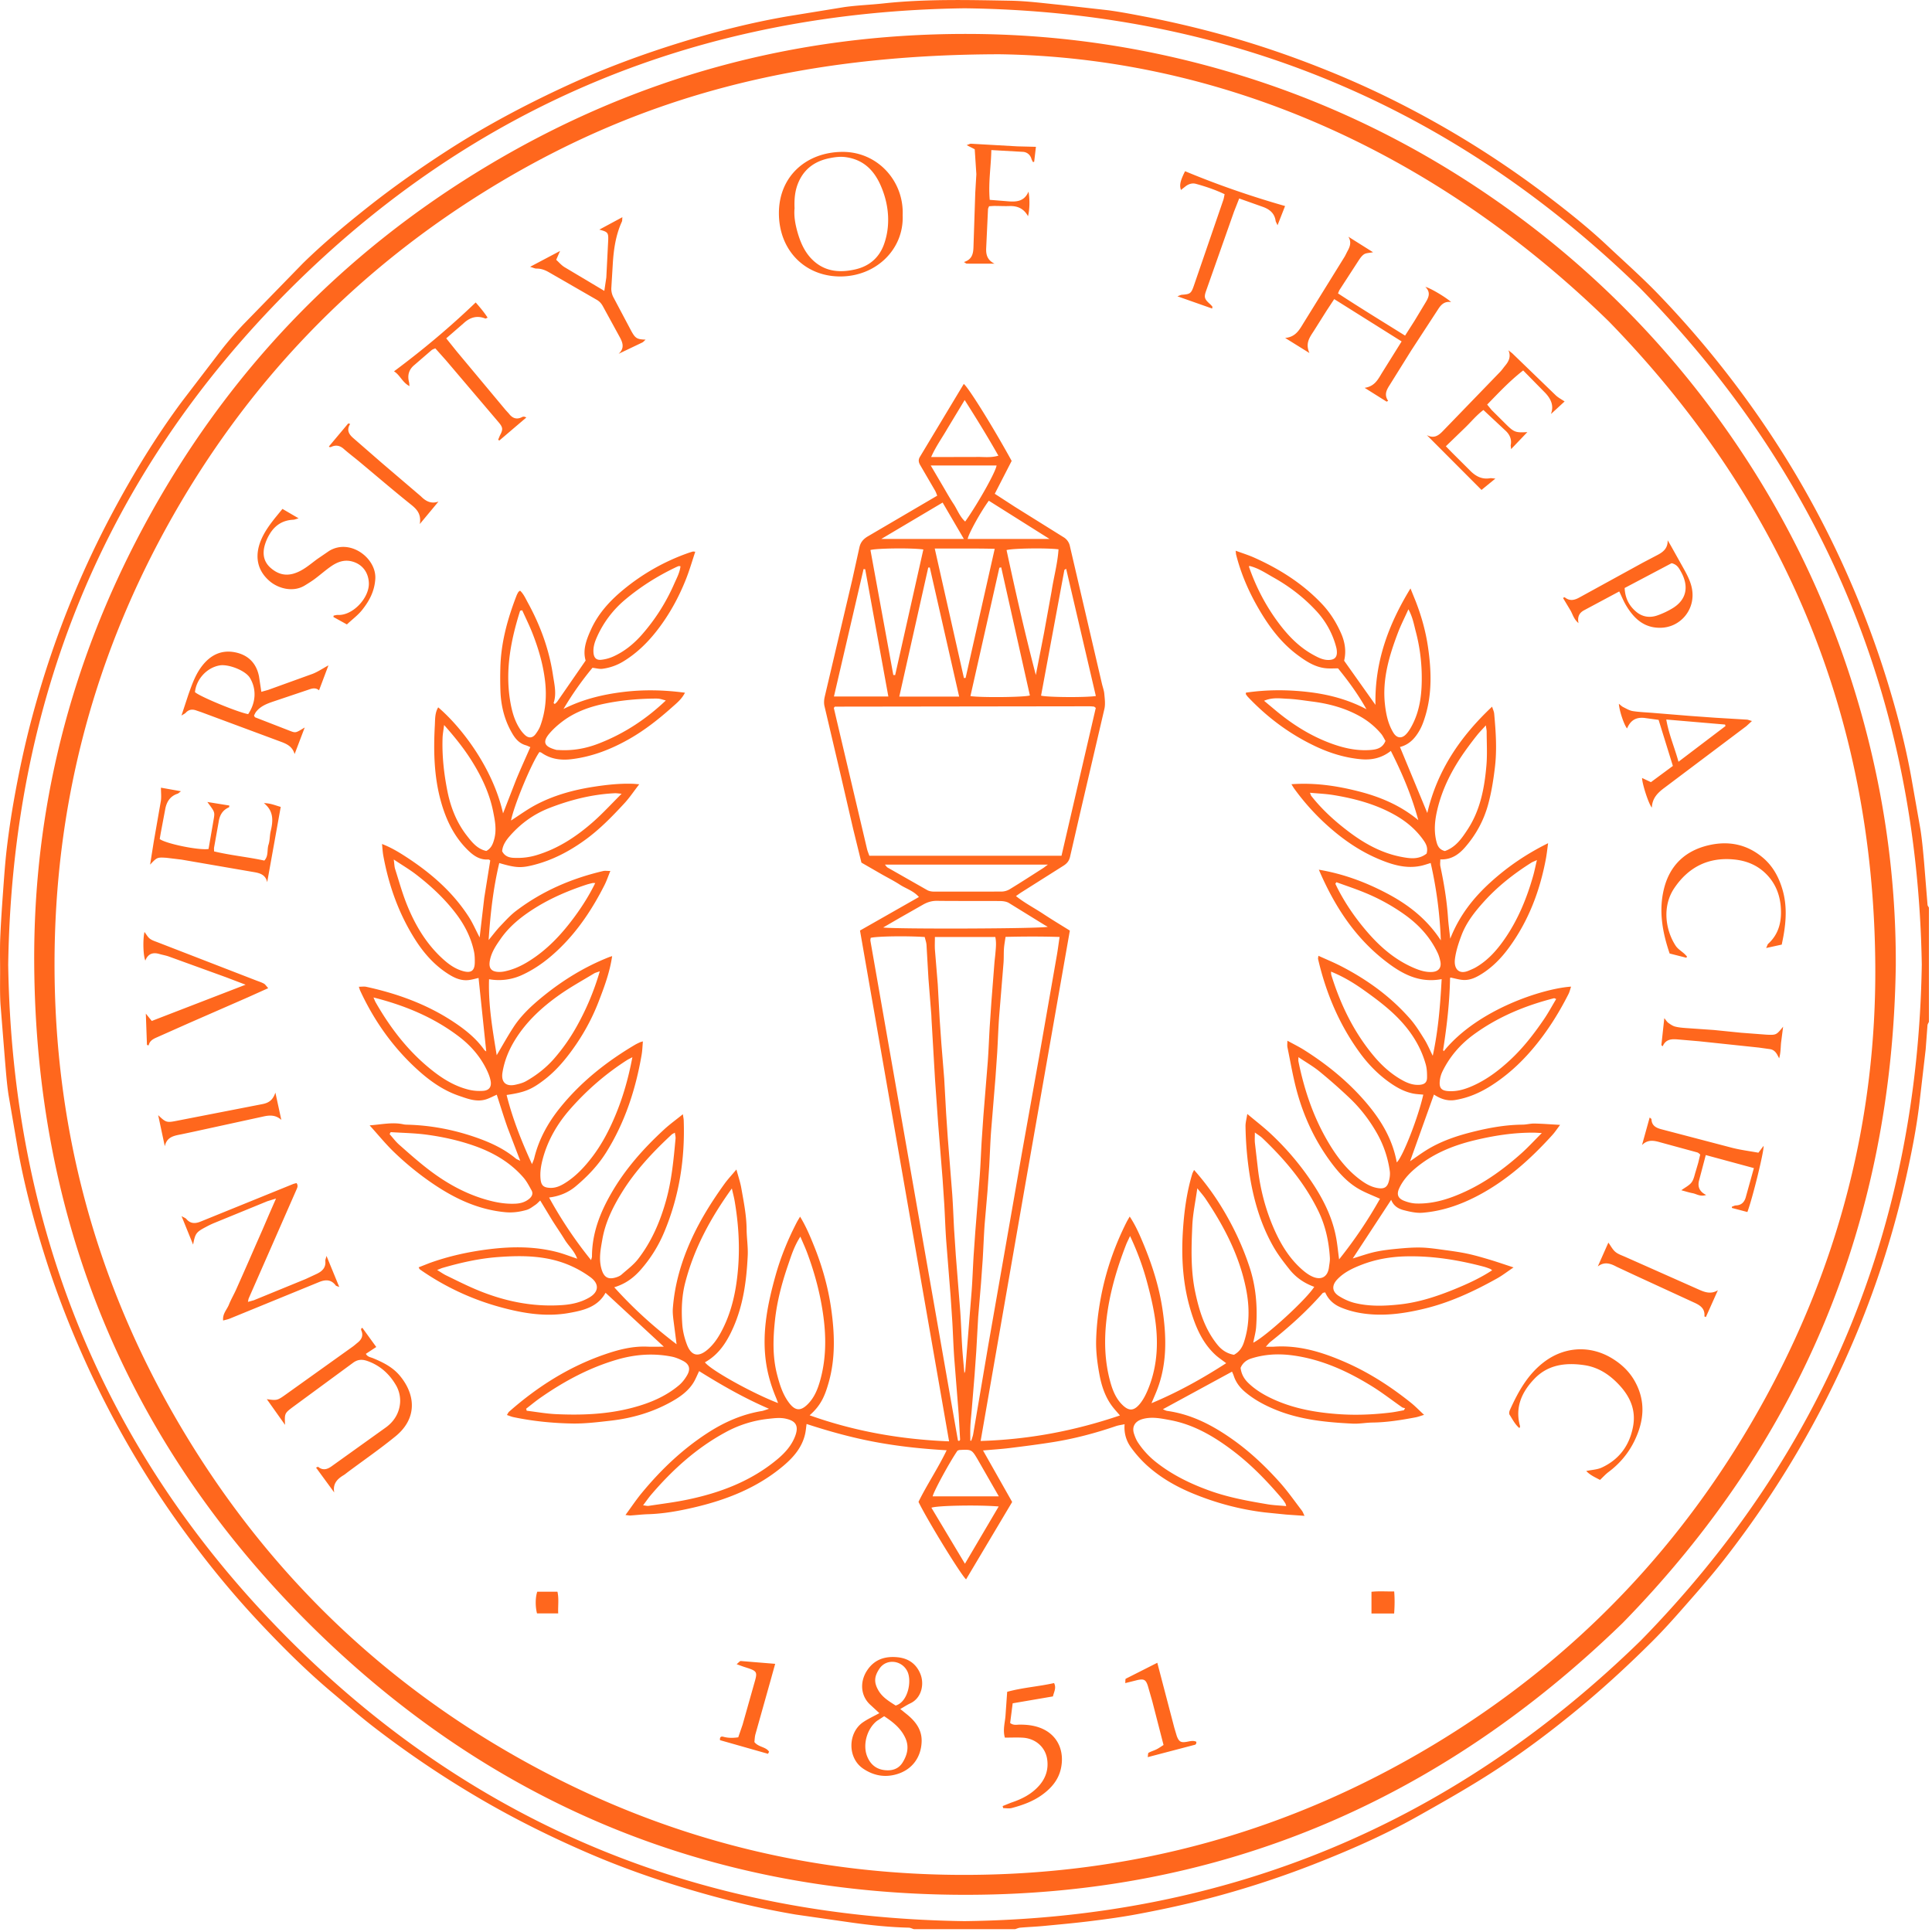
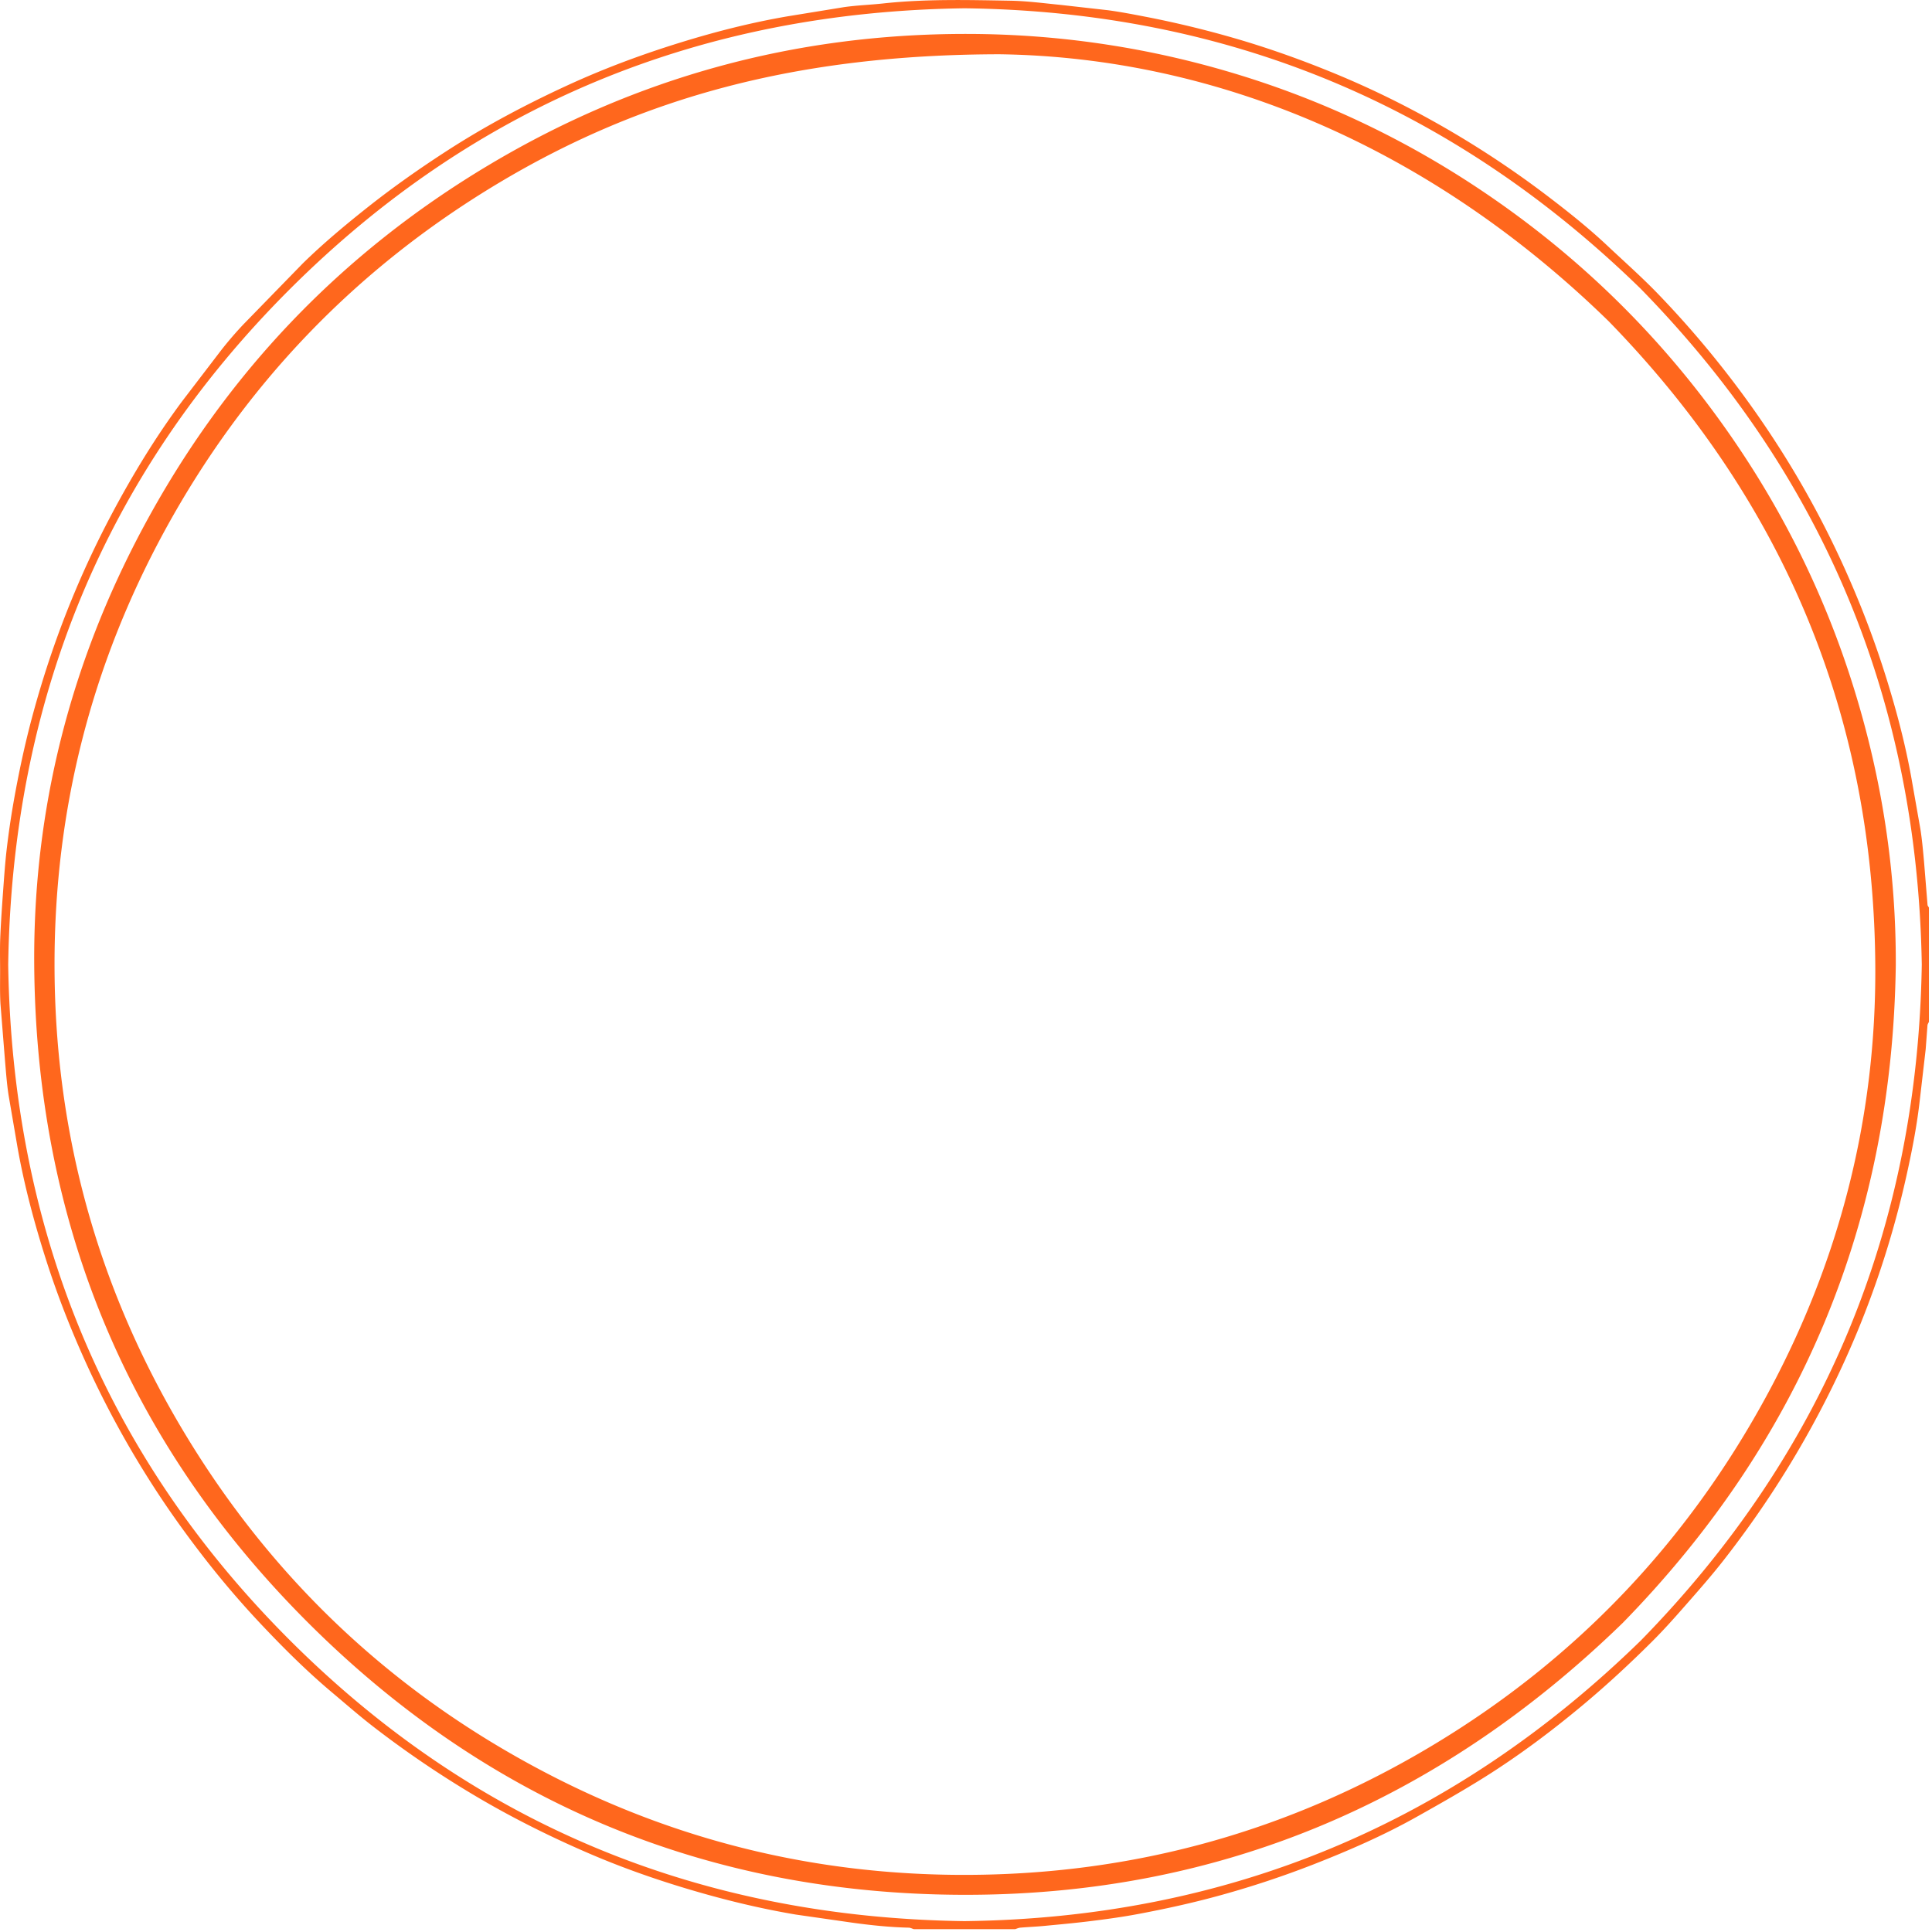
<svg xmlns="http://www.w3.org/2000/svg" fill="#ff671d" viewBox="0 0 340 340">
  <path d="M339.461 179.822c-.088.205-.239.404-.256.614l-.316 4.219-1.103 9.509c-.517 4.386-1.379 8.713-2.342 13.02a166.25 166.25 0 0 1-8.574 27.139 170.112 170.112 0 0 1-9.168 18.779c-4.25 7.519-9.054 14.663-14.364 21.462-2.169 2.777-4.511 5.43-6.84 8.082-1.893 2.158-3.809 4.307-5.845 6.325-3.809 3.789-7.744 7.439-11.863 10.893-5.529 4.631-11.286 8.96-17.383 12.798-3.903 2.456-7.925 4.733-11.945 6.99-5.879 3.312-12.053 6.001-18.327 8.457a167.04 167.04 0 0 1-16.195 5.381c-4.847 1.345-9.753 2.428-14.691 3.352-2.72.515-5.467.887-8.215 1.228-2.794.35-5.6.603-8.403.87-1.356.128-2.72.179-4.076.296-.307.026-.603.171-.904.262h-17.835c-.298-.091-.597-.256-.898-.262-3.295-.077-6.567-.415-9.83-.864l-10.035-1.441c-6.447-1.086-12.784-2.641-19.052-4.514-5.779-1.726-11.462-3.73-17.002-6.1-6.763-2.894-13.344-6.157-19.7-9.881a176.67 176.67 0 0 1-18.489-12.482c-2.536-1.953-4.946-4.071-7.397-6.129-4.375-3.678-8.423-7.704-12.34-11.851a161.81 161.81 0 0 1-10.455-12.241c-3.025-3.92-5.907-7.937-8.585-12.096a169.43 169.43 0 0 1-11.914-21.821c-2.666-5.879-5.023-11.88-6.987-18.031-2.061-6.453-3.818-12.988-5.012-19.66l-1.62-9.441c-.313-2.087-.461-4.199-.642-6.305l-.776-9.696c-.119-2.024-.057-4.057-.063-6.086-.006-1.888-.051-3.778.028-5.66.119-2.772.313-5.543.512-8.306.179-2.442.347-4.878.634-7.306a148.3 148.3 0 0 1 1.18-8.082c.895-5.091 1.964-10.148 3.306-15.14 1.981-7.371 4.418-14.586 7.363-21.633a167.27 167.27 0 0 1 6.717-14.177c3.639-6.825 7.653-13.426 12.266-19.64l6.95-9.088a63.69 63.69 0 0 1 3.875-4.494l10.461-10.74c3.605-3.522 7.473-6.754 11.431-9.887 4.437-3.511 9.057-6.76 13.804-9.833 6.817-4.415 13.978-8.213 21.346-11.604 6.507-2.996 13.219-5.481 20.067-7.59 6.115-1.885 12.306-3.454 18.614-4.54l10.006-1.629c2.277-.321 4.588-.395 6.877-.645 7.425-.804 14.873-.608 22.315-.48 2.999.051 5.992.455 8.986.75l8.261.93c2.232.304 4.449.731 6.66 1.16a178.85 178.85 0 0 1 15.751 3.812c5.566 1.618 11.015 3.545 16.385 5.72a159.665 159.665 0 0 1 14.111 6.515 169.906 169.906 0 0 1 24.658 15.672c3.556 2.715 7.053 5.509 10.313 8.579 2.951 2.777 5.995 5.469 8.81 8.38a174.016 174.016 0 0 1 12.812 14.87 172.52 172.52 0 0 1 10.399 15.135 167.32 167.32 0 0 1 10.552 20.3 168.927 168.927 0 0 1 6.518 17.463c1.771 5.7 3.3 11.473 4.361 17.358l1.612 9.154c.298 1.899.466 3.823.64 5.739l.614 7.59c.014.159.162.316.247.475v20.101zm-1.259-10.049c-.773-46.257-17.153-85.935-49.494-118.984-33.089-32.262-72.716-48.761-118.95-49.33-46.228.623-86.114 16.812-118.831 49.511C18.198 83.684 2.134 123.619 1.443 169.815c.716 46.146 16.781 86.04 49.455 118.726 32.705 32.72 72.589 48.912 118.814 49.546 46.296-.546 85.952-17.082 119.064-49.401 32.333-33.064 48.676-72.756 49.426-118.913zm-4.574.11c-.62 44.96-16.618 83.547-48.056 115.727-32.245 31.324-70.735 47.888-115.786 47.846-45.085-.043-83.928-16.215-115.772-48.093C22.17 253.479 6.293 214.591 6.02 169.525c-.154-27.082 6.331-52.673 19.109-76.571C39.55 65.988 59.938 44.577 86.21 28.931 111.979 13.588 139.935 5.97 169.965 5.97c16.726 0 33.066 2.499 49.011 7.493 15.8 4.952 30.494 12.212 44.088 21.664 14.941 10.384 27.836 22.901 38.632 37.552 10.91 14.802 19.146 30.977 24.589 48.553 4.901 15.825 7.408 32.026 7.343 48.65M175.869 9.549c-35.522.063-62.923 7.573-88.172 22.693C62.602 47.275 42.993 67.716 28.992 93.38c-12.929 23.708-19.379 49.142-19.396 76.19-.017 28.748 7.132 55.598 21.573 80.42 15.803 27.154 37.754 48.011 65.686 62.403 22.81 11.752 47.109 17.557 72.813 17.557 29.672 0 57.21-7.618 82.595-22.887 25.03-15.055 44.514-35.534 58.48-61.155 12.909-23.68 19.47-49.142 19.276-76.079-.31-43.997-16.198-81.736-46.885-113.259-31.517-30.767-69.271-46.49-107.267-47.021" />
-   <path d="m84.408 164.975.816-6.993 1.052-6.558c-.097-.054-.219-.179-.33-.171-1.504.111-2.604-.66-3.607-1.643-2.428-2.377-3.835-5.319-4.736-8.542-1.237-4.415-1.325-8.929-1.077-13.452.054-1.023-.009-2.158.591-3.136 4.113 3.511 9.617 10.677 11.413 18.66l2.305-5.93c.785-1.907 1.643-3.781 2.496-5.728-.293-.119-.54-.253-.807-.33-1.069-.307-1.76-1.049-2.308-1.964-1.39-2.314-2.038-4.847-2.146-7.519a66.1 66.1 0 0 1-.017-4.105c.099-4.435 1.259-8.633 2.846-12.738.085-.219.199-.426.318-.631.04-.071.134-.114.304-.25.62.569.955 1.353 1.345 2.067 2.195 3.991 3.758 8.227 4.437 12.732.247 1.646.685 3.334.122 4.972.085.088.111.139.145.148a.17.17 0 0 0 .134-.028c.136-.128.284-.25.389-.404l4.969-7.186c-.54-1.853.119-3.636.924-5.418 1.293-2.874 3.371-5.128 5.748-7.081a37.366 37.366 0 0 1 11.388-6.43 11.61 11.61 0 0 1 .81-.253c.077-.02.168.011.424.031-.543 1.626-1.006 3.241-1.623 4.798-1.254 3.167-2.871 6.14-4.949 8.855-1.703 2.229-3.661 4.17-6.069 5.64a9.34 9.34 0 0 1-3.696 1.308c-.537.068-1.103-.102-1.754-.176a56.37 56.37 0 0 0-5.1 7.252c3.317-1.689 6.831-2.541 10.464-2.991 3.607-.446 7.198-.37 10.913.125-.574 1.137-1.475 1.851-2.303 2.587-2.322 2.072-4.762 3.994-7.479 5.543-3.181 1.814-6.544 3.13-10.191 3.568-1.851.225-3.673-.006-5.268-1.131-.105-.074-.25-.091-.367-.134-1.447 2.035-4.543 9.566-5 12.059 1.416-.907 2.854-1.97 4.42-2.792 3.147-1.654 6.541-2.587 10.058-3.136 2.283-.358 4.568-.608 6.879-.54.316.009.631.045 1.205.088-.952 1.231-1.706 2.368-2.621 3.357-2.178 2.354-4.412 4.654-7.039 6.533-2.703 1.939-5.6 3.457-8.841 4.292-2.268.583-3.175.551-6.132-.318-1.043 4.349-1.552 8.761-1.871 13.551.807-.978 1.367-1.734 2.01-2.411.907-.949 1.794-1.947 2.834-2.735 4.574-3.468 9.733-5.694 15.305-6.999.341-.08.716-.011 1.268-.011-.384.938-.648 1.734-1.023 2.476-2.055 4.057-4.528 7.837-7.789 11.033-1.95 1.913-4.105 3.579-6.624 4.75a9.77 9.77 0 0 1-5.907.79c-.148 4.509.611 8.872 1.345 13.372 1.055-1.771 1.947-3.391 2.956-4.938 1.404-2.152 3.292-3.877 5.27-5.481 3.497-2.831 7.309-5.16 11.504-6.823.159-.065.324-.111.586-.196-.421 2.877-1.399 5.469-2.394 8.045-1.245 3.224-2.934 6.214-5.009 8.983-1.362 1.816-2.871 3.491-4.696 4.855-2.166 1.629-3.337 2.095-6.473 2.556 1.04 4.148 2.59 8.073 4.469 12.17.193-.503.316-.748.378-1.001.807-3.363 2.436-6.299 4.597-8.972 3.664-4.531 8.153-8.073 13.136-11.024.284-.168.586-.307.887-.446.122-.057.259-.082.517-.159-.077.836-.094 1.615-.225 2.371-1.049 6.083-2.925 11.871-6.223 17.142-1.441 2.305-3.298 4.247-5.361 5.978-1.31 1.103-2.88 1.76-4.699 1.984a74.434 74.434 0 0 0 7.391 11.021c.088-.35.156-.495.156-.64.003-4.085 1.427-7.724 3.44-11.2 2.456-4.25 5.677-7.86 9.264-11.163.989-.91 2.089-1.7 3.292-2.672.074.52.136.782.148 1.046.242 6.817-.79 13.415-3.443 19.726a24.03 24.03 0 0 1-4.099 6.564c-1.225 1.401-2.672 2.51-4.682 3.113 3.366 3.741 6.953 6.976 10.97 10.029l-.566-4.366c-.074-.651-.142-1.319-.091-1.97.321-4.219 1.487-8.201 3.232-12.056 1.586-3.499 3.607-6.717 5.839-9.819.597-.833 1.313-1.586 2.115-2.544.324 1.208.674 2.22.858 3.266.426 2.405.913 4.801.935 7.26.017 1.552.27 3.107.196 4.648-.208 4.335-.765 8.622-2.544 12.644-1.1 2.487-2.513 4.744-4.989 6.115.969 1.33 8.306 5.424 12.875 7.175-.139-.375-.233-.651-.347-.921-.895-2.135-1.538-4.329-1.828-6.638-.64-5.108.367-10.015 1.726-14.876.901-3.226 2.166-6.322 3.704-9.304.168-.327.37-.64.62-1.069 1.015 1.666 1.72 3.343 2.402 5.029 1.458 3.587 2.516 7.309 3.062 11.129.625 4.392.787 8.824-.472 13.165-.631 2.172-1.296 3.875-3.315 5.634 7.943 2.831 16.047 4.25 24.544 4.585l-15.678-89.895 10.37-5.899c-.955-1.097-2.257-1.461-3.332-2.158-1.066-.691-2.209-1.262-3.312-1.893l-3.474-2.001-1.475-6.001-2.095-9.065-2.934-12.485c-.119-.526-.077-1.129.048-1.66l4.844-20.581 1.248-5.643c.196-.935.696-1.527 1.549-2.015l12.153-7.127c-.122-.296-.213-.597-.364-.861l-2.632-4.52c-.281-.48-.37-.924-.051-1.45l7.718-12.832c.824.611 5.165 7.599 8.429 13.546l-2.973 5.785 3.553 2.305 8.511 5.31a2.4 2.4 0 0 1 1.168 1.646l5.626 24.163c.139.594.364 1.18.418 1.782.08.881.208 1.811.017 2.652l-4.29 18.395-1.737 7.55c-.162.785-.546 1.254-1.174 1.649l-7.405 4.682c-.273.173-.532.367-.958.662 1.552 1.242 3.224 2.092 4.77 3.116 1.527 1.012 3.099 1.953 4.713 2.959l-7.894 44.983-7.806 44.835c8.531-.256 16.55-1.788 24.518-4.491-.472-.549-.867-.978-1.228-1.436-1.347-1.711-2.013-3.744-2.394-5.822-.364-1.979-.623-4.02-.569-6.021.068-2.479.361-4.975.819-7.417.867-4.645 2.399-9.091 4.531-13.321.145-.287.316-.563.557-.986 1.055 1.589 1.751 3.212 2.425 4.833 1.538 3.704 2.752 7.522 3.343 11.49.722 4.835.836 9.665-1.012 14.336-.256.648-.54 1.282-.924 2.192 4.736-1.981 8.963-4.349 13.145-7.044-.694-.532-1.31-.935-1.851-1.424-2.317-2.109-3.494-4.884-4.378-7.792-1.373-4.514-1.68-9.165-1.401-13.835.208-3.465.651-6.922 1.663-10.274.063-.208.182-.398.316-.685a45.92 45.92 0 0 1 4.921 6.663c2.01 3.309 3.653 6.797 4.861 10.49 1.117 3.417 1.396 6.911 1.146 10.461-.065.918-.327 1.822-.512 2.792 2.249-1.117 9.389-7.661 10.734-9.836-1.72-.617-3.195-1.618-4.324-3.027-1.055-1.319-2.098-2.675-2.925-4.142-2.149-3.809-3.371-7.945-4.076-12.258a61.364 61.364 0 0 1-.77-8.838c-.009-.623.173-1.251.313-2.158 1.512 1.271 2.851 2.297 4.079 3.443a48.475 48.475 0 0 1 7.849 9.426c1.757 2.769 3.118 5.697 3.713 8.937.222 1.197.33 2.413.515 3.786a78.297 78.297 0 0 0 7.195-10.663c-1.308-.6-2.593-1.069-3.755-1.743-1.944-1.126-3.448-2.777-4.779-4.554-2.828-3.775-4.816-7.991-6.063-12.522-.708-2.575-1.146-5.225-1.689-7.843-.063-.307-.009-.637-.009-1.157 1.094.6 2.061 1.075 2.962 1.643 3.764 2.379 7.22 5.14 10.2 8.457 2.931 3.263 5.285 6.865 6.086 11.314 1.049-.935 3.798-7.982 4.665-11.919-.603-.063-1.202-.08-1.782-.196-1.359-.27-2.575-.89-3.721-1.654-2.217-1.484-4.076-3.352-5.643-5.495-3.639-4.978-5.981-10.546-7.368-16.53-.028-.122.026-.264.06-.566 1.384.631 2.723 1.177 4.003 1.839 4.605 2.377 8.753 5.378 12.172 9.301.949 1.089 1.72 2.351 2.49 3.585.52.83.895 1.751 1.458 2.874.986-4.58 1.319-8.972 1.566-13.491-4.15.779-7.289-1.106-10.208-3.42-5.219-4.142-8.716-9.56-11.405-15.837 4.332.736 8.204 2.183 11.902 4.125 3.755 1.97 7.067 4.483 9.566 8.318a72.88 72.88 0 0 0-1.785-13.622c-.614.185-1.092.355-1.583.469-2.712.623-5.233-.171-7.664-1.202-3.099-1.319-5.859-3.181-8.409-5.401a41.14 41.14 0 0 1-6.371-6.97c-.131-.182-.242-.384-.48-.759 4.142-.298 7.999.281 11.817 1.254 3.832.975 7.402 2.487 10.509 5.071-1.143-4.233-2.811-8.215-4.83-12.187-1.652 1.299-3.443 1.637-5.31 1.461-2.738-.256-5.35-1.049-7.837-2.214-4.577-2.143-8.565-5.106-12.033-8.775-.128-.136-.23-.298-.335-.452-.02-.031.003-.091.014-.273 3.607-.529 7.232-.54 10.879-.122 3.616.415 7.073 1.316 10.328 3.042-1.441-2.57-3.138-4.912-5-7.192-.665 0-1.356.048-2.038-.009-1.959-.165-3.539-1.197-5.063-2.325-2.979-2.203-5.12-5.134-6.942-8.286-1.7-2.942-3.045-6.058-3.886-9.37-.043-.171-.043-.352-.085-.714 1.174.435 2.24.759 3.252 1.211 4.469 2.001 8.554 4.574 11.942 8.164 1.438 1.524 2.533 3.28 3.369 5.191.674 1.541.921 3.155.523 4.79l5.515 7.775c-.156-7.547 2.26-14.108 6.163-20.496l.927 2.291c1.009 2.595 1.757 5.282 2.155 8.022.594 4.071.742 8.161-.48 12.172-.247.807-.526 1.623-.93 2.359-.782 1.43-1.822 2.632-3.522 3.062l4.81 11.615c1.762-7.536 5.847-13.483 11.402-18.714.148.489.335.858.37 1.242.284 3.141.506 6.271.128 9.435-.264 2.203-.603 4.366-1.183 6.504-.77 2.831-2.135 5.336-4.037 7.53-1.097 1.268-2.431 2.251-4.389 2.166 0 .426-.068.839.011 1.217.631 2.991 1.137 5.998 1.342 9.051.077 1.12.233 2.237.392 3.693 1.606-4.091 4.102-7.223 7.11-9.952 2.973-2.695 6.26-4.952 10.114-6.857-.145 1.057-.233 1.885-.381 2.698-1.057 5.671-3.053 10.961-6.484 15.649-1.313 1.799-2.84 3.394-4.73 4.6-1.046.665-2.149 1.222-3.434 1.114-.682-.057-1.356-.259-2.138-.418.071-.026.02-.02-.011.009-.037.028-.077.077-.077.117-.082 4.236-.563 8.431-1.222 12.613-.011.065.074.151.114.225 6.007-7.417 17.565-11.052 22.406-11.365-.156.458-.253.898-.446 1.285-1.791 3.542-3.9 6.868-6.501 9.89-2.078 2.416-4.401 4.514-7.078 6.228-1.964 1.254-4.062 2.175-6.382 2.55-1.373.222-2.581-.202-3.73-.961l-4.199 11.74c.958-.657 1.853-1.316 2.792-1.907 2.624-1.646 5.529-2.607 8.511-3.334 2.786-.685 5.609-1.177 8.494-1.202.702-.006 1.404-.213 2.104-.196 1.447.031 2.902.148 4.503.239-.515.677-.895 1.262-1.356 1.771-3.886 4.29-8.15 8.113-13.335 10.797-2.999 1.552-6.157 2.624-9.526 2.891-1.092.085-2.246-.179-3.323-.458-.904-.239-1.757-.708-2.189-1.814l-6.763 10.319c1.43-.426 2.686-.887 3.983-1.166 1.325-.284 2.684-.435 4.037-.56s2.723-.233 4.079-.193 2.709.25 4.057.432 2.703.367 4.031.651 2.644.671 3.949 1.06c1.293.387 2.567.833 4.162 1.353-1.146.77-1.987 1.43-2.911 1.942-4.082 2.277-8.304 4.25-12.877 5.341-2.985.714-6.007 1.185-9.088.984-1.93-.128-3.823-.497-5.612-1.268-1.211-.523-2.126-1.379-2.661-2.612-.199.057-.375.054-.449.136-2.772 3.167-5.884 5.967-9.182 8.574-.244.193-.438.455-.813.856.637 0 1.049.023 1.461-.006 4.403-.298 8.468.964 12.434 2.689 4.219 1.834 8.048 4.307 11.63 7.172.768.614 1.45 1.33 2.325 2.138-.586.173-1.043.355-1.518.443-2.496.469-4.997.878-7.547.91-1.174.014-2.351.25-3.516.19-4.659-.23-9.284-.677-13.659-2.49-1.885-.779-3.664-1.737-5.228-3.05-.915-.765-1.637-1.689-2.018-2.846-.085-.264-.21-.517-.313-.762l-12.172 6.618c.216.082.495.256.793.296 4.267.6 7.943 2.524 11.408 4.966 3.104 2.186 5.842 4.776 8.36 7.587 1.41 1.575 2.624 3.32 3.912 5.003.162.213.247.483.455.907l-3.235-.225-3.784-.381c-4.366-.529-8.574-1.654-12.642-3.334-2.945-1.214-5.677-2.78-8.039-4.912a20.696 20.696 0 0 1-2.809-3.147c-.839-1.151-1.288-2.504-1.151-4.128-.58.125-1.075.182-1.538.338-3.61 1.234-7.289 2.209-11.058 2.811-2.547.407-5.108.733-7.67 1.049-1.484.182-2.979.273-4.651.421l5.128 9.065-8.107 13.617c-.81-.628-6.791-10.362-8.377-13.636 1.461-2.985 3.389-5.83 4.958-9.082-4.364-.247-8.5-.694-12.602-1.458-4.068-.762-8.045-1.856-12.05-3.167-.094.654-.136 1.211-.256 1.748-.52 2.325-1.99 4.045-3.724 5.526-4.591 3.914-10.038 6.063-15.831 7.414-2.655.62-5.336 1.106-8.076 1.191-1.032.031-2.061.156-3.093.225-.216.014-.435-.037-.895-.085 1.023-1.39 1.879-2.681 2.86-3.869 3.346-4.057 7.112-7.658 11.541-10.538 2.956-1.925 6.115-3.32 9.611-3.895.185-.028.364-.099.543-.154s.347-.119.702-.239c-4.386-1.89-8.372-4.179-12.292-6.626-.372.759-.642 1.467-1.04 2.092-.961 1.515-2.413 2.507-3.94 3.354-3.292 1.822-6.857 2.851-10.583 3.275-2.237.253-4.497.537-6.74.5-3.474-.06-6.942-.407-10.359-1.12-.364-.074-.711-.227-1.166-.378.148-.227.233-.449.387-.586 4.997-4.406 10.538-7.92 16.866-10.094 2.402-.827 4.864-1.464 7.456-1.35.935.04 1.873.006 2.905.006l-10.256-9.489c-1.365 2.504-3.858 3.101-6.439 3.559-4.039.719-7.991.071-11.857-.969a45.586 45.586 0 0 1-13.466-6.078 27.93 27.93 0 0 1-.93-.642c-.065-.048-.091-.148-.202-.344l1.922-.756c3.423-1.234 6.962-2.001 10.555-2.442 3.983-.489 7.982-.5 11.908.517 1.129.293 2.22.728 3.522 1.163-.509-1.393-1.527-2.249-2.186-3.329-.711-1.166-1.495-2.286-2.22-3.443l-2.104-3.471c-.316.29-.554.566-.844.762-.5.335-1.003.745-1.566.901-1.208.338-2.419.52-3.732.395-5.518-.517-10.143-3.042-14.467-6.24a52.71 52.71 0 0 1-5.063-4.284c-1.49-1.427-2.794-3.039-4.347-4.756 2.166-.168 4.034-.603 5.947-.185.273.06.56.06.844.068 4.071.125 8.025.884 11.871 2.22 2.55.887 4.983 1.993 7.078 3.747.131.111.313.162.765.389l-2.234-5.845c-.674-1.902-1.259-3.835-1.899-5.793-.608.273-1.14.551-1.7.756-1.731.631-3.354-.017-4.941-.56-2.718-.927-5.046-2.561-7.152-4.457-4.403-3.957-7.769-8.699-10.251-14.069-.077-.165-.117-.344-.225-.665.503 0 .921-.074 1.305.009 5.521 1.202 10.768 3.104 15.49 6.262 2.001 1.336 3.877 2.846 5.287 4.847.077.108.213.173.338.27l-1.353-12.937c-.495.111-1.063.279-1.643.358-1.618.222-2.948-.537-4.196-1.393-2.166-1.49-3.863-3.454-5.27-5.651-2.905-4.543-4.679-9.529-5.651-14.816-.119-.64-.148-1.296-.23-2.075 1.379.529 2.615 1.234 3.818 2.001 4.531 2.891 8.565 6.316 11.493 10.888.654 1.021 1.137 2.155 1.868 3.559zM192.84 124.58c-.173-.125-.244-.216-.324-.227a7.02 7.02 0 0 0-.844-.057l-44.716.06c-.037 0-.077.048-.108.082s-.051.074-.105.156l.469 2.015 5.364 22.77c.102.435.287.85.412 1.214h33.82l6.032-26.014zm-30.107 40.321c-3.192-.222-8.443-.134-9.506.145-.017.173-.077.364-.045.537l15.396 87.897c.006.031.063.063.102.077s.094.009.139.011c.051-.071.151-.148.145-.219l-.253-4.5-.779-9.83c-.151-2.112-.216-4.227-.335-6.342l-.301-4.5-.779-9.833c-.151-2.109-.216-4.227-.335-6.339l-.301-4.503-.779-9.688-.554-7.874-.617-10.561c-.017-.284-.017-.566-.04-.847l-.5-6.319-.341-5.916c-.031-.455-.199-.901-.316-1.396zm8.028 88.621.165.031c.117-.395.276-.785.344-1.188l2.635-15.547 2.817-16.087 3.127-17.889 3.025-16.908 3.127-17.892c.171-.998.298-2.004.469-3.153-3.246-.102-6.328-.088-9.512-.014-.105.75-.23 1.393-.276 2.041-.057.841-.014 1.697-.08 2.544l-.768 9.409c-.154 2.109-.219 4.227-.341 6.339l-.301 4.361-.77 9.409c-.154 2.112-.219 4.23-.341 6.342l-.304 4.361-.495 5.754c-.145 2.067-.219 4.133-.341 6.2l-.301 4.221-.495 5.896-.338 6.058-.301 4.219-.506 6.177c-.08.938-.188 1.871-.23 2.809-.04.833-.009 1.669-.009 2.507zm-6.234-88.621c0 .878-.043 1.586.009 2.286l.495 6.038.338 6.2.296 4.221.5 6.177.335 6.061.293 4.361.779 9.833c.151 2.112.219 4.23.338 6.342l.298 4.503.779 9.833c.151 2.112.208 4.23.344 6.342.094 1.492.25 2.988.384 4.571.071-.19.142-.298.151-.415l1.137-14.185c.145-2.018.213-4.039.335-6.061l.296-4.219.782-9.833c.148-2.018.216-4.039.335-6.061l.307-4.503.773-9.549c.148-2.018.216-4.042.335-6.061l.304-4.5.526-6.749c.048-.605.131-1.208.182-1.816.08-.924.188-1.851-.02-2.817h-10.632zM113.173 264.91c.446.048.719.134.972.097 2.271-.347 4.557-.625 6.8-1.092 5.825-1.208 11.286-3.272 15.911-7.155 1.345-1.129 2.51-2.45 3.113-4.125.702-1.942-.202-2.604-1.544-2.937-1.092-.273-2.126-.125-3.207-.009a20.13 20.13 0 0 0-7.488 2.34c-5.117 2.76-9.361 6.601-13.122 10.996-.478.557-.893 1.168-1.436 1.885zm113.188.139c-.082-.25-.099-.387-.168-.495-.179-.276-.358-.557-.571-.807-2.658-3.13-5.501-6.072-8.795-8.548-3.306-2.487-6.825-4.534-10.959-5.293-1.563-.287-3.121-.625-4.739-.193-1.333.355-1.981 1.299-1.563 2.595.173.534.387 1.075.691 1.538a14.832 14.832 0 0 0 3.249 3.514c2.846 2.234 6.055 3.789 9.443 5 3.286 1.177 6.709 1.794 10.137 2.371 1.052.176 2.129.21 3.275.318zm-27.489-47.533c-.327.708-.54 1.114-.705 1.538-1.672 4.31-2.956 8.704-3.465 13.329-.407 3.698-.284 7.326.719 10.902.392 1.401.949 2.774 1.998 3.849 1.214 1.245 2.138 1.248 3.275-.202.625-.802 1.083-1.771 1.458-2.726 1.615-4.099 1.734-8.352 1.04-12.636-.321-1.987-.799-3.957-1.322-5.904-.716-2.675-1.657-5.282-2.999-8.15zm-58.023.108c-1.092 1.694-1.586 3.315-2.132 4.904-1.1 3.198-1.976 6.447-2.337 9.833-.341 3.204-.441 6.373.367 9.515.461 1.777.998 3.536 2.138 5.029 1.069 1.396 2.024 1.458 3.272.202 1.202-1.208 1.791-2.752 2.226-4.347.975-3.585 1.021-7.24.546-10.893-.506-3.92-1.509-7.732-2.897-11.436-.33-.876-.725-1.726-1.183-2.806zm106.201 30.559.225-.358c-.185-.057-.398-.074-.549-.179-1.737-1.211-3.411-2.521-5.205-3.636-4.352-2.706-8.969-4.813-14.103-5.492-2.442-.324-4.895-.202-7.266.569-.833.273-1.484.804-1.828 1.632.131 1.109.628 1.973 1.413 2.715 1.353 1.285 2.934 2.189 4.628 2.937 3.533 1.563 7.286 2.209 11.089 2.487 3.099.227 6.217.097 9.31-.279.768-.094 1.524-.262 2.286-.395zm-154.456-.27.099.352c1.714.208 3.423.52 5.142.6 4.523.21 9.028.04 13.443-1.123 2.988-.787 5.808-1.942 8.198-3.946.594-.5 1.103-1.166 1.484-1.848.6-1.08.321-1.899-.768-2.462-.623-.321-1.293-.605-1.973-.739-3.246-.645-6.461-.401-9.62.52-4.889 1.424-9.313 3.804-13.469 6.7-.876.608-1.694 1.293-2.539 1.944zm118.112-38.792c-.333 2.391-.787 4.463-.878 6.552-.176 3.943-.304 7.908.532 11.811.702 3.286 1.697 6.447 3.86 9.136.779.967 1.7 1.578 2.937 1.802.884-.48 1.416-1.205 1.731-2.141 1.04-3.118 1.032-6.282.395-9.461-1.163-5.822-3.846-10.976-7.121-15.851-.381-.566-.844-1.08-1.455-1.851zm-81.91.026c-3.784 5.253-6.643 10.564-8.196 16.53-.64 2.45-.708 4.943-.526 7.434.088 1.2.395 2.425.83 3.551.756 1.964 2.001 2.22 3.599.867.984-.836 1.717-1.865 2.334-2.993 1.964-3.585 2.755-7.502 3.067-11.502.304-3.903.043-7.809-.617-11.678-.108-.637-.279-1.262-.492-2.209zm-10.026-9.816c-.273.156-.446.219-.571.333-3.326 3.09-6.416 6.379-8.807 10.268-1.561 2.539-2.868 5.194-3.386 8.164-.296 1.708-.654 3.414-.171 5.165.426 1.538 1.188 2.007 2.698 1.498.307-.105.625-.253.864-.466.981-.873 2.072-1.672 2.871-2.695 2.399-3.084 3.914-6.624 4.961-10.382.989-3.548 1.319-7.195 1.657-10.839.028-.301-.065-.611-.117-1.046zm-41.842 24.166c.637.387 1.083.705 1.566.941 1.691.822 3.371 1.672 5.1 2.411 4.904 2.098 10.006 3.195 15.371 2.823 1.657-.114 3.246-.475 4.705-1.31 1.694-.969 1.851-2.382.279-3.562a18.282 18.282 0 0 0-3.266-1.927c-4.148-1.922-8.576-1.981-13-1.654-3.32.244-6.581.972-9.785 1.905-.256.077-.503.193-.969.375zM220.834 199.3c0 .804-.043 1.322.009 1.831l.517 4.472c.412 3.568 1.291 7.021 2.698 10.322 1.228 2.88 2.809 5.549 5.228 7.621.529.452 1.12.878 1.757 1.148 1.524.642 2.618-.028 2.828-1.652.071-.563.196-1.126.165-1.68-.173-2.883-.768-5.654-2.05-8.281-2.413-4.943-5.893-9.051-9.839-12.806-.333-.316-.739-.554-1.313-.975zm41.765 24.245c-.165-.111-.27-.213-.398-.262-.35-.134-.702-.267-1.063-.364-4.466-1.183-8.977-1.919-13.628-1.822-2.763.057-5.418.512-7.974 1.512-1.532.6-3.027 1.31-4.193 2.539-1.012 1.066-.949 2.16.298 2.942.827.515 1.751.952 2.692 1.191 2.632.665 5.339.563 7.997.276 3.374-.367 6.595-1.427 9.733-2.715 2.251-.924 4.457-1.933 6.535-3.298zm-34.098-37.504c0 .395-.031.58.003.753.964 4.725 2.45 9.273 4.824 13.486 1.623 2.885 3.548 5.552 6.291 7.513.884.631 1.831 1.146 2.934 1.302.989.142 1.538-.119 1.825-1.083.185-.614.287-1.31.199-1.936a18.73 18.73 0 0 0-2.317-6.751c-1.299-2.26-2.874-4.31-4.759-6.095a95.62 95.62 0 0 0-5.287-4.662c-1.109-.907-2.371-1.623-3.713-2.527zm42.834 13.358c-.642-.034-1.009-.065-1.382-.068-3.59-.031-7.107.523-10.589 1.37-3.792.927-7.326 2.388-10.339 4.949-1.16.986-2.163 2.104-2.8 3.499-.469 1.032-.213 1.74.839 2.16.682.273 1.444.469 2.178.489 3.081.094 5.93-.853 8.682-2.129 3.619-1.68 6.8-4.02 9.765-6.655 1.222-1.086 2.325-2.3 3.647-3.616zm-202.583-.162-.19.35c.557.623 1.06 1.31 1.683 1.859 1.691 1.495 3.383 3.002 5.174 4.375 3.354 2.573 7.019 4.568 11.172 5.572 1.382.333 2.772.509 4.196.432.87-.051 1.669-.29 2.345-.853.472-.395.739-.904.409-1.495-.432-.77-.844-1.581-1.419-2.243-2.379-2.743-5.43-4.472-8.827-5.648-2.675-.924-5.435-1.527-8.227-1.902-2.089-.281-4.21-.307-6.316-.446zm42.533-13.182c-.463.247-.719.361-.952.512-3.71 2.377-7.013 5.242-9.924 8.537-2.268 2.567-3.985 5.464-4.884 8.812-.321 1.191-.52 2.394-.392 3.624.117 1.106.554 1.447 1.649 1.504.998.048 1.836-.335 2.644-.839 1.907-1.188 3.408-2.8 4.762-4.565 1.728-2.26 3.027-4.753 4.116-7.371 1.339-3.215 2.288-6.538 2.982-10.214zm-5.731-15.126c-.512.19-.79.247-1.018.387-2.05 1.245-4.165 2.402-6.118 3.786-3.05 2.158-5.782 4.671-7.775 7.894-1.1 1.782-1.882 3.681-2.217 5.754-.27 1.683.591 2.516 2.277 2.146.637-.142 1.299-.307 1.862-.623 1.853-1.046 3.525-2.351 4.935-3.957a33.12 33.12 0 0 0 3.971-5.648 46.05 46.05 0 0 0 4.082-9.739zm168.308 4.881c-.284-.117-.33-.151-.364-.142-5.108 1.302-9.913 3.289-14.188 6.422-2.357 1.728-4.216 3.895-5.489 6.527a4.926 4.926 0 0 0-.455 1.751c-.08 1.174.367 1.581 1.575 1.652 1.501.091 2.888-.33 4.233-.93 2.527-1.123 4.696-2.78 6.697-4.656 2.243-2.104 4.116-4.531 5.842-7.064.762-1.12 1.407-2.32 2.149-3.559zm-208.135-.273c.19.432.267.654.381.853 2.692 4.708 5.973 8.929 10.296 12.255 1.836 1.413 3.846 2.581 6.129 3.13.807.196 1.68.256 2.507.193 1.057-.08 1.501-.725 1.299-1.768-.125-.64-.372-1.268-.654-1.856-1.137-2.394-2.848-4.352-4.929-5.933-4.412-3.354-9.424-5.455-15.029-6.874zm168.507-4.551c.028.333.017.472.054.594 1.618 5.214 3.96 10.058 7.479 14.262 1.455 1.734 3.138 3.249 5.157 4.335.927.497 1.899.827 2.971.728.807-.077 1.231-.435 1.242-1.245.011-.787-.023-1.609-.233-2.362-1.035-3.687-3.207-6.683-5.995-9.219-1.524-1.387-3.195-2.624-4.878-3.821-1.754-1.248-3.599-2.377-5.796-3.272zm-58.037-71.142-.327.068-5.091 22.591c1.879.279 9.398.208 10.464-.111l-5.046-22.548zm-7.402 22.745-5.165-22.722-.276.014-5.094 22.708h10.535zm.839-3.269.296-.017 5.123-22.722c-3.596-.088-6.999-.034-10.552-.045l5.134 22.784zm100.837 32.04c-.543.247-.765.321-.955.441-3.036 1.91-5.85 4.108-8.269 6.763-1.646 1.808-3.184 3.735-4.057 6.055-.509 1.353-.975 2.763-1.148 4.187-.196 1.637.651 2.772 2.428 2.013.432-.185.87-.361 1.271-.594 2.124-1.231 3.701-3.025 5.074-5.012 2.348-3.4 3.892-7.172 5.009-11.129.225-.796.381-1.609.648-2.723zm-35.289 3.892-.182.279.364.748c1.461 2.865 3.295 5.486 5.398 7.897 2.274 2.607 4.884 4.821 8.122 6.189 1.006.426 2.033.748 3.136.685 1.143-.065 1.691-.762 1.458-1.871-.108-.5-.25-1.006-.466-1.467-1.291-2.74-3.261-4.907-5.702-6.672a34.696 34.696 0 0 0-7.138-3.949c-1.637-.674-3.323-1.231-4.989-1.839zm-130.429.148c-.222 0-.355-.026-.478.003-.364.085-.731.171-1.089.287-3.138 1.035-6.169 2.322-8.98 4.076-2.334 1.458-4.48 3.141-6.075 5.418-.807 1.151-1.606 2.317-1.902 3.75-.293 1.41.171 2.084 1.583 2.109a4.51 4.51 0 0 0 .978-.094c1.444-.298 2.769-.878 4.031-1.643 3.411-2.058 6.052-4.909 8.375-8.082 1.33-1.819 2.53-3.724 3.556-5.825zm-35.457-4.142c.108.799.105 1.256.239 1.674.682 2.149 1.282 4.332 2.132 6.413 1.487 3.647 3.499 6.982 6.504 9.623.964.847 2.004 1.552 3.258 1.913 1.447.418 2.095-.009 2.124-1.47.011-.654-.006-1.325-.139-1.961-.515-2.431-1.612-4.6-3.101-6.578-1.993-2.649-4.395-4.892-7.004-6.911-1.174-.913-2.467-1.672-4.011-2.703zm123.555-28.768-5.228-22.398c-.173.125-.301.168-.313.23l-4.102 22.099c1.057.29 7.795.35 9.642.068zm-40.591-22.312-.287-.034-5.214 22.432h9.577l-4.076-22.398zM78.153 127.59c-.117.958-.244 1.6-.267 2.246-.111 3.161.233 6.291.85 9.384.569 2.843 1.612 5.512 3.406 7.82.918 1.183 1.865 2.382 3.443 2.715.856-.466 1.151-1.2 1.387-2.061.458-1.666.134-3.283-.185-4.881-.645-3.221-2.041-6.152-3.775-8.92-1.35-2.152-2.931-4.133-4.858-6.302zm176.123 22.179c1.913-.671 2.982-2.24 4.014-3.818 2.229-3.414 2.954-7.294 3.295-11.251.168-1.97.045-3.963.043-5.941 0-.293-.077-.586-.142-1.106-.628.696-1.126 1.194-1.558 1.74a64.1 64.1 0 0 0-2.124 2.82c-2.22 3.138-3.971 6.507-4.861 10.279-.449 1.896-.642 3.801-.125 5.72.193.719.52 1.319 1.458 1.558zm-3.218.446c.256-.93-.031-1.598-.475-2.243-1.33-1.939-3.081-3.408-5.114-4.554-3.357-1.893-7.021-2.88-10.791-3.499-1.325-.219-2.678-.27-4.145-.409.131.324.156.466.236.566 1.961 2.49 4.307 4.591 6.837 6.476 2.701 2.007 5.631 3.593 8.974 4.238 1.518.293 3.079.532 4.477-.574zm-141.666-10.529c-.605-.048-.915-.108-1.222-.091-3.977.196-7.778 1.157-11.482 2.595-2.695 1.046-4.958 2.669-6.868 4.813-.725.816-1.356 1.68-1.455 2.792.432.856 1.151 1.123 1.996 1.168 1.37.074 2.706-.068 4.037-.466 3.826-1.146 7.067-3.289 10.015-5.89 1.683-1.484 3.204-3.153 4.98-4.921zm53.102-42.987c-1.893-.293-8.284-.222-9.31.097l4.025 21.994.324.011 4.961-22.102zm19.794 22.091 1.441-7.391 1.33-7.329c.375-2.47 1.06-4.895 1.222-7.397-1.99-.262-8.008-.188-9.145.131 1.578 7.337 3.235 14.668 5.151 21.986zm-26.864 44.432c1.871.301 27.753.227 28.964-.122-.281-.159-.449-.244-.608-.344l-6.243-3.855c-.452-.264-1.072-.333-1.615-.335-3.676-.028-7.348.011-11.024-.034-.944-.011-1.743.25-2.53.708l-4.048 2.303-2.897 1.68zm.304-11.064c.222.25.313.426.461.509l6.987 3.977c.347.193.804.264 1.211.264l11.868-.006a2.94 2.94 0 0 0 1.45-.418c1.967-1.197 3.9-2.453 5.842-3.693.225-.145.429-.313.867-.634h-28.686zm-63.827-44.761-.37.082c-1.62 5.137-2.638 10.347-1.768 15.771.27 1.672.685 3.32 1.578 4.79.287.475.634.941 1.043 1.313.691.628 1.373.534 1.91-.216.298-.418.591-.861.77-1.339.952-2.564 1.171-5.233.861-7.92-.333-2.9-1.148-5.702-2.214-8.42-.54-1.379-1.202-2.709-1.811-4.062zm25.269 15.877c-.472-.128-.782-.239-1.103-.293-.276-.048-.563-.045-.844-.043-2.965.028-5.907.293-8.812.893-2.644.546-5.168 1.441-7.354 3.073-.856.64-1.677 1.367-2.368 2.178-1.461 1.714-.597 2.391 1.197 2.88.134.037.281.02.424.028 2.385.156 4.685-.239 6.908-1.086 4.446-1.7 8.369-4.23 11.954-7.63zm105.285.051 1.791 1.495c2.9 2.45 6.046 4.494 9.6 5.862 2.345.904 4.762 1.492 7.303 1.305 1.109-.08 2.152-.307 2.672-1.603-.253-.415-.463-.895-.787-1.276a13.43 13.43 0 0 0-3.568-2.968c-2.658-1.521-5.546-2.3-8.559-2.684-1.441-.182-2.885-.424-4.335-.483-1.291-.054-2.624-.287-4.116.352zm25.402-16.101c-.685 1.521-1.347 2.814-1.859 4.165-1.535 4.059-2.769 8.181-2.266 12.619.199 1.751.557 3.44 1.487 4.952.586.952 1.453 1.066 2.223.259.446-.469.793-1.055 1.094-1.635 1.453-2.8 1.72-5.87 1.663-8.918a31.83 31.83 0 0 0-1.043-7.516c-.33-1.251-.54-2.547-1.299-3.926zm-27.992-7.633c-.034.071-.08.119-.068.148 1.271 3.67 3.056 7.067 5.413 10.157 1.64 2.149 3.519 4.048 5.919 5.356.907.495 1.834.981 2.925.878.796-.071 1.197-.472 1.217-1.262a3.517 3.517 0 0 0-.122-.972 14.88 14.88 0 0 0-3.488-6.362c-2.186-2.371-4.716-4.315-7.525-5.893-1.376-.773-2.698-1.68-4.27-2.05zm-100.112.06c-.173-.014-.27-.048-.341-.023a7.18 7.18 0 0 0-.645.287c-3.153 1.515-6.075 3.363-8.767 5.626a18.21 18.21 0 0 0-4.958 6.589c-.389.867-.674 1.76-.597 2.729.071.881.472 1.339 1.347 1.254a7.027 7.027 0 0 0 2.155-.588c1.961-.884 3.607-2.237 5.015-3.835a34.318 34.318 0 0 0 5.666-8.903c.443-1.006.995-1.996 1.126-3.136zm50.06 175.54 5.938-10.075c-3.417-.298-10.836-.173-11.84.219l5.901 9.856zm-.048-204.794-3.022 5c-.918 1.609-2.027 3.118-2.877 5.029h3.968l3.949-.009c1.237-.034 2.496.185 3.914-.222-1.896-3.357-3.846-6.513-5.933-9.799zm-5.975 11.516 2.05 3.488c.648 1.094 1.259 2.212 1.961 3.269.679 1.023 1.089 2.243 2.055 3.116 2.283-3.232 5.401-8.795 5.523-9.873h-11.59zm11.985 181.419-3.687-6.433c-1.08-1.839-1.103-1.828-3.207-1.726-.134.009-.264.08-.375.114-1.359 1.964-4.128 7.041-4.378 8.045h11.647zm8.923-168.485-10.683-6.729c-1.43 1.939-3.556 5.782-3.724 6.729h14.407zm-18.813-6.405-10.799 6.407h14.54l-3.741-6.407zm78.133-17.762-3.863-2.428c1.771-.259 2.357-1.495 3.056-2.641l3.451-5.526-11.863-7.448-1.35 2.05-2.26 3.585c-.708 1.094-1.518 2.146-.75 3.855l-4.275-2.655c1.902-.165 2.547-1.515 3.306-2.738l7.138-11.524c.196-.321.341-.674.523-1.003.446-.802.745-1.603.159-2.55l4.344 2.732c-.671.136-1.202.117-1.575.352-.412.264-.719.733-1.001 1.157l-3.306 5.097c-.097.151-.148.327-.284.637 3.863 2.53 7.78 4.921 11.803 7.431l1.697-2.664 1.967-3.263c.495-.836.876-1.686-.094-2.649.924.216 3.636 1.848 4.537 2.675-1.12-.185-1.74.412-2.243 1.183l-4.781 7.331-3.809 6.109c-.569.884-.972 1.723-.253 2.757l-.273.139M50.164 250.753l-3.209-4.523c1.785.253 1.859.233 3.354-.836l11.829-8.457c.267-.196.509-.424.768-.628.745-.588 1.086-1.288.66-2.223-.034-.077-.009-.182.009-.267.006-.034.063-.054.188-.154l2.453 3.383-1.828 1.202c.287.551.827.591 1.276.776 1.751.725 3.431 1.561 4.685 3.056 2.86 3.425 3.059 7.582-.742 10.683-2.695 2.2-5.566 4.187-8.358 6.265-.264.196-.515.421-.793.586-1.126.677-1.919 1.515-1.635 3.036l-3.204-4.378c.168-.06.338-.168.387-.125.81.665 1.583.443 2.331-.091l9.529-6.825c1.509-1.077 2.405-2.578 2.547-4.369a5.49 5.49 0 0 0-.66-2.973c-1.163-2.05-2.843-3.605-5.148-4.395-.932-.316-1.7-.25-2.504.355l-10.581 7.775c-1.447 1.094-1.447 1.123-1.353 3.127m-16.182-31.719-2.035-5.017c.438.256.696.333.841.5.736.87 1.586.844 2.553.446l16.215-6.584c.208-.08.429-.122.628-.179.341.486.117.861-.054 1.251l-4.142 9.438-4.202 9.566c-.068.154-.08.33-.154.654l1.032-.284 9.142-3.744 1.922-.895c.961-.458 1.649-1.092 1.521-2.283-.02-.171.077-.352.208-.884l2.249 5.475c-.392-.165-.551-.176-.617-.267-.83-1.106-1.831-1.069-3.005-.577l-15.678 6.416c-.333.131-.691.199-1.137.324-.136-1.188.662-1.907 1.009-2.777s.824-1.694 1.22-2.55l1.205-2.709 1.14-2.584 1.185-2.718 1.14-2.584 1.168-2.72 1.237-2.826-1.538.478-9.407 3.852a17.11 17.11 0 0 0-1.399.677c-1.728.913-1.876 1.14-2.249 3.107M57.799 117.096l-1.652 4.389c-.64-.549-1.276-.316-1.947-.082l-6.149 2.069c-1.117.381-2.22.813-2.982 1.791-.162.208-.262.469-.367.66.097.165.125.287.193.313l6.305 2.45c.861.316.915.256 2.428-.662l-1.78 4.682c-.375-1.31-1.339-1.777-2.433-2.178l-14.012-5.208-.802-.27c-.731-.281-1.379-.219-1.925.398-.111.122-.29.193-.739.478l1.225-3.713c.679-1.902 1.333-3.806 2.701-5.39 1.492-1.726 3.323-2.465 5.526-2.024 2.288.463 3.732 1.905 4.193 4.233l.412 2.715 1.191-.333 7.826-2.828c.895-.344 1.706-.901 2.786-1.49m-23.484 4.702c.759.75 7.584 3.573 9.364 3.875 1.419-2.129 1.447-4.446.33-6.342-.807-1.37-3.838-2.482-5.322-2.234-2.271.378-4.136 2.416-4.372 4.702m124.543-83.907c.239 6.049-4.781 10.839-11.141 10.76-6.16-.077-10.654-4.693-10.638-11.172.017-6.493 4.85-10.714 11.183-10.751 6.163-.034 10.853 5.12 10.595 11.164m-19.026-1.208c-.136 1.379.142 2.9.586 4.398.557 1.879 1.387 3.622 2.88 4.924 2.101 1.828 4.594 1.996 7.186 1.41 2.422-.546 4.167-1.979 5.043-4.298a12.45 12.45 0 0 0 .739-3.42c.179-2.377-.279-4.708-1.202-6.882-1.157-2.735-3.005-4.705-6.189-5.157-1.032-.145-1.987-.006-2.919.185-2.419.489-4.312 1.751-5.378 4.105-.662 1.464-.819 2.976-.745 4.736m14.921 264.8-1.464-1.356c-1.836-1.563-2.035-4.102-.711-6.132 1.276-1.956 3.136-2.567 5.367-2.351 1.905.185 3.28 1.143 4.011 2.894.759 1.808.242 4.29-1.757 5.219-.546.25-1.049.591-1.765 1.001l1.174.941c1.518 1.237 2.649 2.703 2.587 4.776-.082 2.763-1.66 4.952-4.361 5.748-2.118.628-4.088.256-5.901-.955-2.854-1.899-2.723-6.382-.028-8.201.884-.597 1.865-1.046 2.848-1.583m.847.537-1.265.819c-1.768 1.39-2.55 4.207-1.726 6.254.529 1.308 1.461 2.172 2.894 2.391 1.353.202 2.578-.102 3.337-1.313.822-1.316 1.188-2.743.506-4.275-.765-1.708-2.132-2.817-3.747-3.875m2.024-1.879c2.178-.625 2.902-4.358 2.041-6.052-.995-1.947-3.67-2.249-4.889-.446-.958 1.413-.981 2.459-.193 3.829.711 1.237 1.888 1.927 3.042 2.669m-114.4-126.854-3.437-1.31-10.086-3.656c-.526-.188-1.089-.276-1.629-.435-1.14-.338-2.018-.077-2.496 1.157-.384-.913-.458-3.681-.148-5.04.327.429.566.895.938 1.18.401.307.921.461 1.401.648l17.241 6.68c.483.188.984.341 1.436.586.244.131.407.415.759.799l-3.616 1.626-10.35 4.526-5.677 2.524c-.654.287-1.245.625-1.384 1.37-.142-.009-.196 0-.236-.02s-.08-.068-.08-.105l-.196-5.444 1.046 1.293 16.513-6.379m224.833-108.1c-2.399 1.868-4.312 3.929-6.336 6.007l.77.941 2.51 2.493c1.444 1.427 1.706 1.535 3.792 1.41l-2.86 2.993c-.034-.378-.094-.566-.063-.733.19-.972-.171-1.78-.833-2.431l-3.977-3.718c-1.237.924-2.178 2.104-3.252 3.133l-3.36 3.249 1.146 1.174 3.005 2.991c.998 1.046 2.115 1.714 3.624 1.461.208-.034.426.023.947.06l-2.448 1.998-9.62-9.645c1.217.623 1.998.139 2.8-.694l10.12-10.461c.324-.338.583-.736.887-1.097.634-.77 1.029-1.586.551-2.678l.691.546 7.624 7.365c.455.435 1.043.733 1.572 1.094l-2.345 2.16c.071.068-.045-.011-.034-.043.523-1.436-.071-2.593-.995-3.593l-3.917-3.983M28.326 138.619l3.522.628c-.341.253-.461.389-.611.438-1.262.415-1.879 1.367-2.135 2.587l-.807 4.284-.19 1.097c1.069.819 6.842 2.015 8.596 1.757l.949-5.495c.156-1.049.068-1.114-1.16-2.78l3.869.625c-.026.154-.017.296-.06.313-1.154.503-1.657 1.413-1.828 2.627l-.793 4.432c-.031.176-.003.367-.003.699 2.922.705 5.901.975 8.838 1.615.779-.804.443-1.896.748-2.811.244-.748.19-1.586.375-2.359.443-1.834.546-3.559-1.191-4.935 1.134-.006 2.069.418 2.959.662l-2.382 13.247c-.284-1.296-1.239-1.592-2.331-1.774l-12.755-2.2-2.655-.321c-1.646-.102-1.646-.077-2.865 1.205l.637-3.997 1.256-7.206c.111-.711.017-1.45.017-2.337m256.632-34.535-6.228 3.334c-.75.415-1.174 1.075-.938 2.243-.873-.745-1.023-1.598-1.438-2.28l-1.293-2.158c.145-.054.273-.139.31-.108.864.699 1.689.526 2.595.02l11.138-6.112 2.627-1.379c1.023-.534 1.802-1.225 1.748-2.57l.537.91 2.342 4.187c.822 1.487 1.563 2.973 1.501 4.773-.105 2.999-2.496 5.424-5.503 5.529-2.982.102-4.79-1.598-6.191-3.931-.429-.716-.742-1.504-1.205-2.459m.952-.605c.085 1.819.787 3.096 1.959 4.119 1.123.981 2.453 1.183 3.826.696a14.42 14.42 0 0 0 2.661-1.259c2.448-1.498 2.914-3.826 1.455-6.433-.341-.608-.662-1.262-1.637-1.49l-8.264 4.366m22.401 23.409-.981.901-14.427 10.856c-1.185.878-2.141 1.831-2.206 3.482-.554-.605-1.697-4.119-1.723-5.214l1.561.733 3.86-2.854-2.51-8.105-2.499-.341c-1.509-.154-2.439.421-3.056 1.848-.512-.6-1.365-3.099-1.438-4.335.304.236.52.461.782.588.543.267 1.094.608 1.674.696 1.202.185 2.431.222 3.647.324l6.453.526 4.355.313 5.629.338c.176.011.347.091.878.242m-4.656.89-.074-.267-10.345-.884c.441 2.61 1.447 4.864 2.146 7.431l8.272-6.28m-22.078 132.667c-.904-.483-1.754-.847-2.425-1.572.989-.208 1.944-.236 2.74-.608 3.073-1.427 4.878-3.895 5.498-7.215.534-2.877-.497-5.236-2.436-7.314-1.689-1.816-3.664-3.124-6.143-3.488-3.255-.483-6.379-.105-8.773 2.391-2.217 2.305-3.477 5.029-2.533 8.358.02.071-.057.171-.111.335-.79-.665-1.214-1.558-1.737-2.368-.119-.188-.057-.571.051-.807 1.487-3.286 3.198-6.402 6.211-8.605 3.647-2.658 8.142-2.777 11.905-.421 1.609 1.003 2.973 2.305 3.906 4.008 1.925 3.491 1.586 6.965-.085 10.413-1.066 2.197-2.598 4.022-4.563 5.492-.52.389-.967.89-1.507 1.401m15.204-91.891-2.951-.75c-1.288-3.781-1.956-7.579-.986-11.431 1.026-4.094 3.738-6.675 7.877-7.627 3.511-.81 6.737-.159 9.52 2.195 1.743 1.47 2.792 3.397 3.434 5.566.813 2.732.674 5.478.179 8.238-.082.458-.182.913-.293 1.49l-2.746.603c.193-.398.233-.628.367-.753 1.959-1.791 2.408-4.113 2.197-6.589-.182-2.098-.935-4.003-2.448-5.572-1.589-1.652-3.565-2.456-5.774-2.669-4.486-.435-7.994 1.319-10.504 5.034-2.212 3.275-1.521 7.462.236 10.146.372.569 1.021.949 1.544 1.424.159.148.298.313.452.469-.04.077-.071.151-.105.227M83.714 53.227c.708.804 1.453 1.683 2.101 2.675-.239.097-.344.179-.404.156-1.492-.603-2.735-.196-3.869.87l-3.013 2.615 1.848 2.303 8.599 10.305.574.628c.62.822 1.362 1.117 2.334.617.182-.097.409-.108.739.08l-4.742 4.045-.219-.125.307-.742c.594-1.106.549-1.438-.267-2.396l-9.239-10.873-1.856-2.081c-.199.094-.475.162-.671.33l-2.993 2.584c-1.003.816-1.268 1.819-.961 3.03.043.159.04.335.077.702-1.279-.677-1.654-1.953-2.72-2.601 5.086-3.784 9.819-7.749 14.376-12.121M49.71 89.56l2.84 1.657c-.472.128-.702.236-.935.247-1.91.085-3.298 1.021-4.227 2.644a7.995 7.995 0 0 0-.822 1.942c-.381 1.461-.156 2.809 1.04 3.872 1.168 1.032 2.479 1.478 4.037 1.032 1.637-.472 2.863-1.598 4.187-2.57l2.095-1.433c3.693-2.246 8.346 1.282 8.122 4.915-.134 2.189-1.057 3.892-2.322 5.481-.722.91-1.694 1.623-2.678 2.544l-2.374-1.313.045-.244c.247-.04.495-.125.739-.114 2.641.139 5.572-3.036 5.455-5.643-.082-1.819-1.103-3.232-2.851-3.741-1.455-.429-2.692.06-3.838.856-.964.671-1.848 1.458-2.792 2.163-.563.424-1.168.793-1.768 1.163-2.038 1.271-4.654.571-6.183-.725-2.223-1.882-2.692-4.406-1.581-7.158.591-1.461 1.507-2.715 2.47-3.94l1.339-1.635m168.371-54.633-.915 2.328-4.924 13.972c-.372 1.057-.276 1.396.62 2.214a4.49 4.49 0 0 1 .486.5c.04.054-.006.171-.02.358l-6.118-2.155c.352-.125.563-.253.782-.27 1.455-.102 1.635-.219 2.112-1.603l5.179-15.075c.102-.304.145-.625.23-1.021-1.657-.79-3.343-1.353-5.057-1.825-.611-.168-1.222.011-1.745.384l-.881.694c-.293-.858-.122-1.606.725-3.3 5.708 2.382 11.547 4.401 17.599 6.129l-1.328 3.383c-.205-.463-.313-.617-.335-.773-.188-1.342-1.072-2.041-2.254-2.465l-4.156-1.475m-41.631 282.911 1.478-.597c1.905-.631 3.653-1.509 4.992-3.059 1.148-1.33 1.62-2.874 1.364-4.591-.316-2.141-2.058-3.659-4.304-3.789-1.029-.06-2.064-.009-3.138-.009-.404-1.421.048-2.703.119-3.994l.287-4.068c2.72-.753 5.526-.924 8.252-1.541.432.85-.003 1.529-.202 2.351l-7.081 1.211-.446 3.462c.594.472 1.183.284 1.72.29 1.333 0 2.621.154 3.86.685 2.902 1.259 3.988 4.085 3.363 7.007-.435 2.047-1.711 3.511-3.369 4.699-1.6 1.146-3.417 1.788-5.287 2.286-.469.125-1.003.02-1.507.02l-.102-.364M113.613 59.773c-.242.216-.384.398-.569.495l-4.182 1.998c1.146-1.049.694-2.061.117-3.099l-2.843-5.202c-.276-.523-.611-.918-1.129-1.211l-8.44-4.861c-.66-.378-1.356-.637-2.143-.625-.29.006-.58-.154-1.134-.316l5.273-2.789-.679 1.558c.48.435.904.949 1.444 1.282l7.021 4.187.352-2.345.335-6.621c.043-1.293-.102-1.424-1.566-1.814l4.059-2.189c-.04.375-.009.611-.094.793-1.072 2.348-1.436 4.85-1.592 7.394l-.264 4.361a3.265 3.265 0 0 0 .335 1.478l3.175 5.99c.731 1.328 1.015 1.473 2.521 1.535m193.901 153.524-2.723-.716-.009-.216c.242-.08.48-.219.722-.227.949-.031 1.475-.577 1.717-1.413l1.436-5.157-8.466-2.294-1.202 4.56c-.225.989.051 1.868 1.274 2.462-1.052.35-1.674-.176-2.351-.304-.66-.125-1.31-.335-2.021-.526.705-.52 1.404-.847 1.808-1.396.401-.537.515-1.296.733-1.961l.438-1.49.347-1.444c-.162-.119-.321-.313-.526-.367l-6.524-1.78c-1.146-.333-2.212-.512-3.198.489l1.35-4.858c.142.134.313.222.318.313.037 1.114.799 1.512 1.72 1.757l12.542 3.286c1.492.375 3.03.566 4.554.844l.913-1.205c.102.901-1.919 9.142-2.851 11.644M174.177 35.169l3.235.259c1.464.119 2.846.04 3.59-1.706.244 1.393.208 3.158-.088 4.329-.75-1.376-1.89-1.839-3.298-1.788-.847.031-1.697-.02-2.544-.02-.327-.003-.651.034-1.015.051-.068.199-.176.364-.185.54l-.316 6.763c-.063 1.151.142 2.152 1.467 2.809-1.794 0-3.34.003-4.889-.009-.114-.003-.227-.125-.497-.284 1.484-.458 1.657-1.535 1.683-2.774l.313-9.449.19-3.232-.287-4.392-1.421-.725c.344-.111.566-.259.782-.247l8.161.463 3.249.082-.31 2.641-.219.037c-.091-.193-.21-.381-.27-.583-.216-.725-.782-1.148-1.438-1.208l-5.612-.316c-.054 2.928-.549 5.742-.281 8.758M61.625 74.603c-.679 1.063-.233 1.819.537 2.487l5.009 4.361 6.874 5.87c.856.856 1.765 1.41 3.116.952l-3.283 3.949c.293-1.811-.56-2.635-1.618-3.479-3.05-2.445-6.015-4.989-9.017-7.493-.904-.753-1.848-1.458-2.729-2.234-.682-.605-1.384-.756-2.206-.378a.669.669 0 0 1-.27.051c-.04 0-.08-.054-.162-.111l3.408-4.062.341.088M302.32 227.057l-2.115 4.725c-.111-.054-.259-.099-.256-.128.128-1.401-.77-1.956-1.876-2.453l-10.382-4.781-3.195-1.492c-1.097-.591-2.141-.944-3.312-.054l1.862-4.196c.424.583.733 1.208 1.222 1.623s1.154.628 1.754.893l13.025 5.785c1.057.469 2.112.804 3.272.08M49.506 197.081c-.975-.878-2.01-.858-3.192-.588l-12.226 2.666-2.2.466c-1.256.242-2.541.446-2.885 2.101l-1.166-5.475c1.421 1.345 1.487 1.347 3.497.947l14.759-2.877c1.109-.202 1.899-.628 2.371-2.041l1.043 4.801m242.866-13.151.517-4.753c.301.367.461.651.694.819.37.267.768.549 1.2.662.628.162 1.293.219 1.944.264l4.924.344 4.756.48 4.497.341c1.706.077 1.708.043 2.894-1.407l-.367 2.865c-.071.881-.065 1.762-.33 2.701l-.327-.625c-.293-.517-.682-.904-1.293-.992l-1.956-.273-10.49-1.109-3.789-.327c-1.063-.085-2.101-.065-2.641 1.214l-.233-.205M129.64 292.872c.347-.276.554-.574.739-.56l6.041.495-.762 2.74-2.709 9.634c-.134.486-.139 1.003-.188 1.387.722.932 2.033.819 2.584 1.711l-.19.361-8.44-2.399c-.085-.503.159-.714.546-.608.836.23 1.66.247 2.658.105l.759-2.203 2.223-7.871c.37-1.35.208-1.592-1.14-2.061l-.941-.304-1.18-.426m74.026-.253 2.993 11.431.441 1.478c.398 1.021.742 1.191 1.839.984.543-.102 1.077-.25 1.603.014-.017.154-.006.253-.043.327s-.117.171-.193.19l-8.323 2.183c.06-.35.028-.694.151-.768.446-.253.958-.384 1.419-.62.398-.199.765-.469 1.211-.75l-1.987-7.712-.776-2.701c-.355-1.077-.674-1.251-1.782-1.026l-2.195.549c.04-.341-.011-.719.105-.779l5.538-2.8m41.678-8.667h-3.988v-3.826c1.254-.139 2.541-.043 3.997-.054.105 1.288.091 2.516-.009 3.88m-150.796-3.842H98.1c.29 1.276.074 2.51.134 3.823h-3.727c-.321-1.214-.301-2.823.043-3.823" />
</svg>